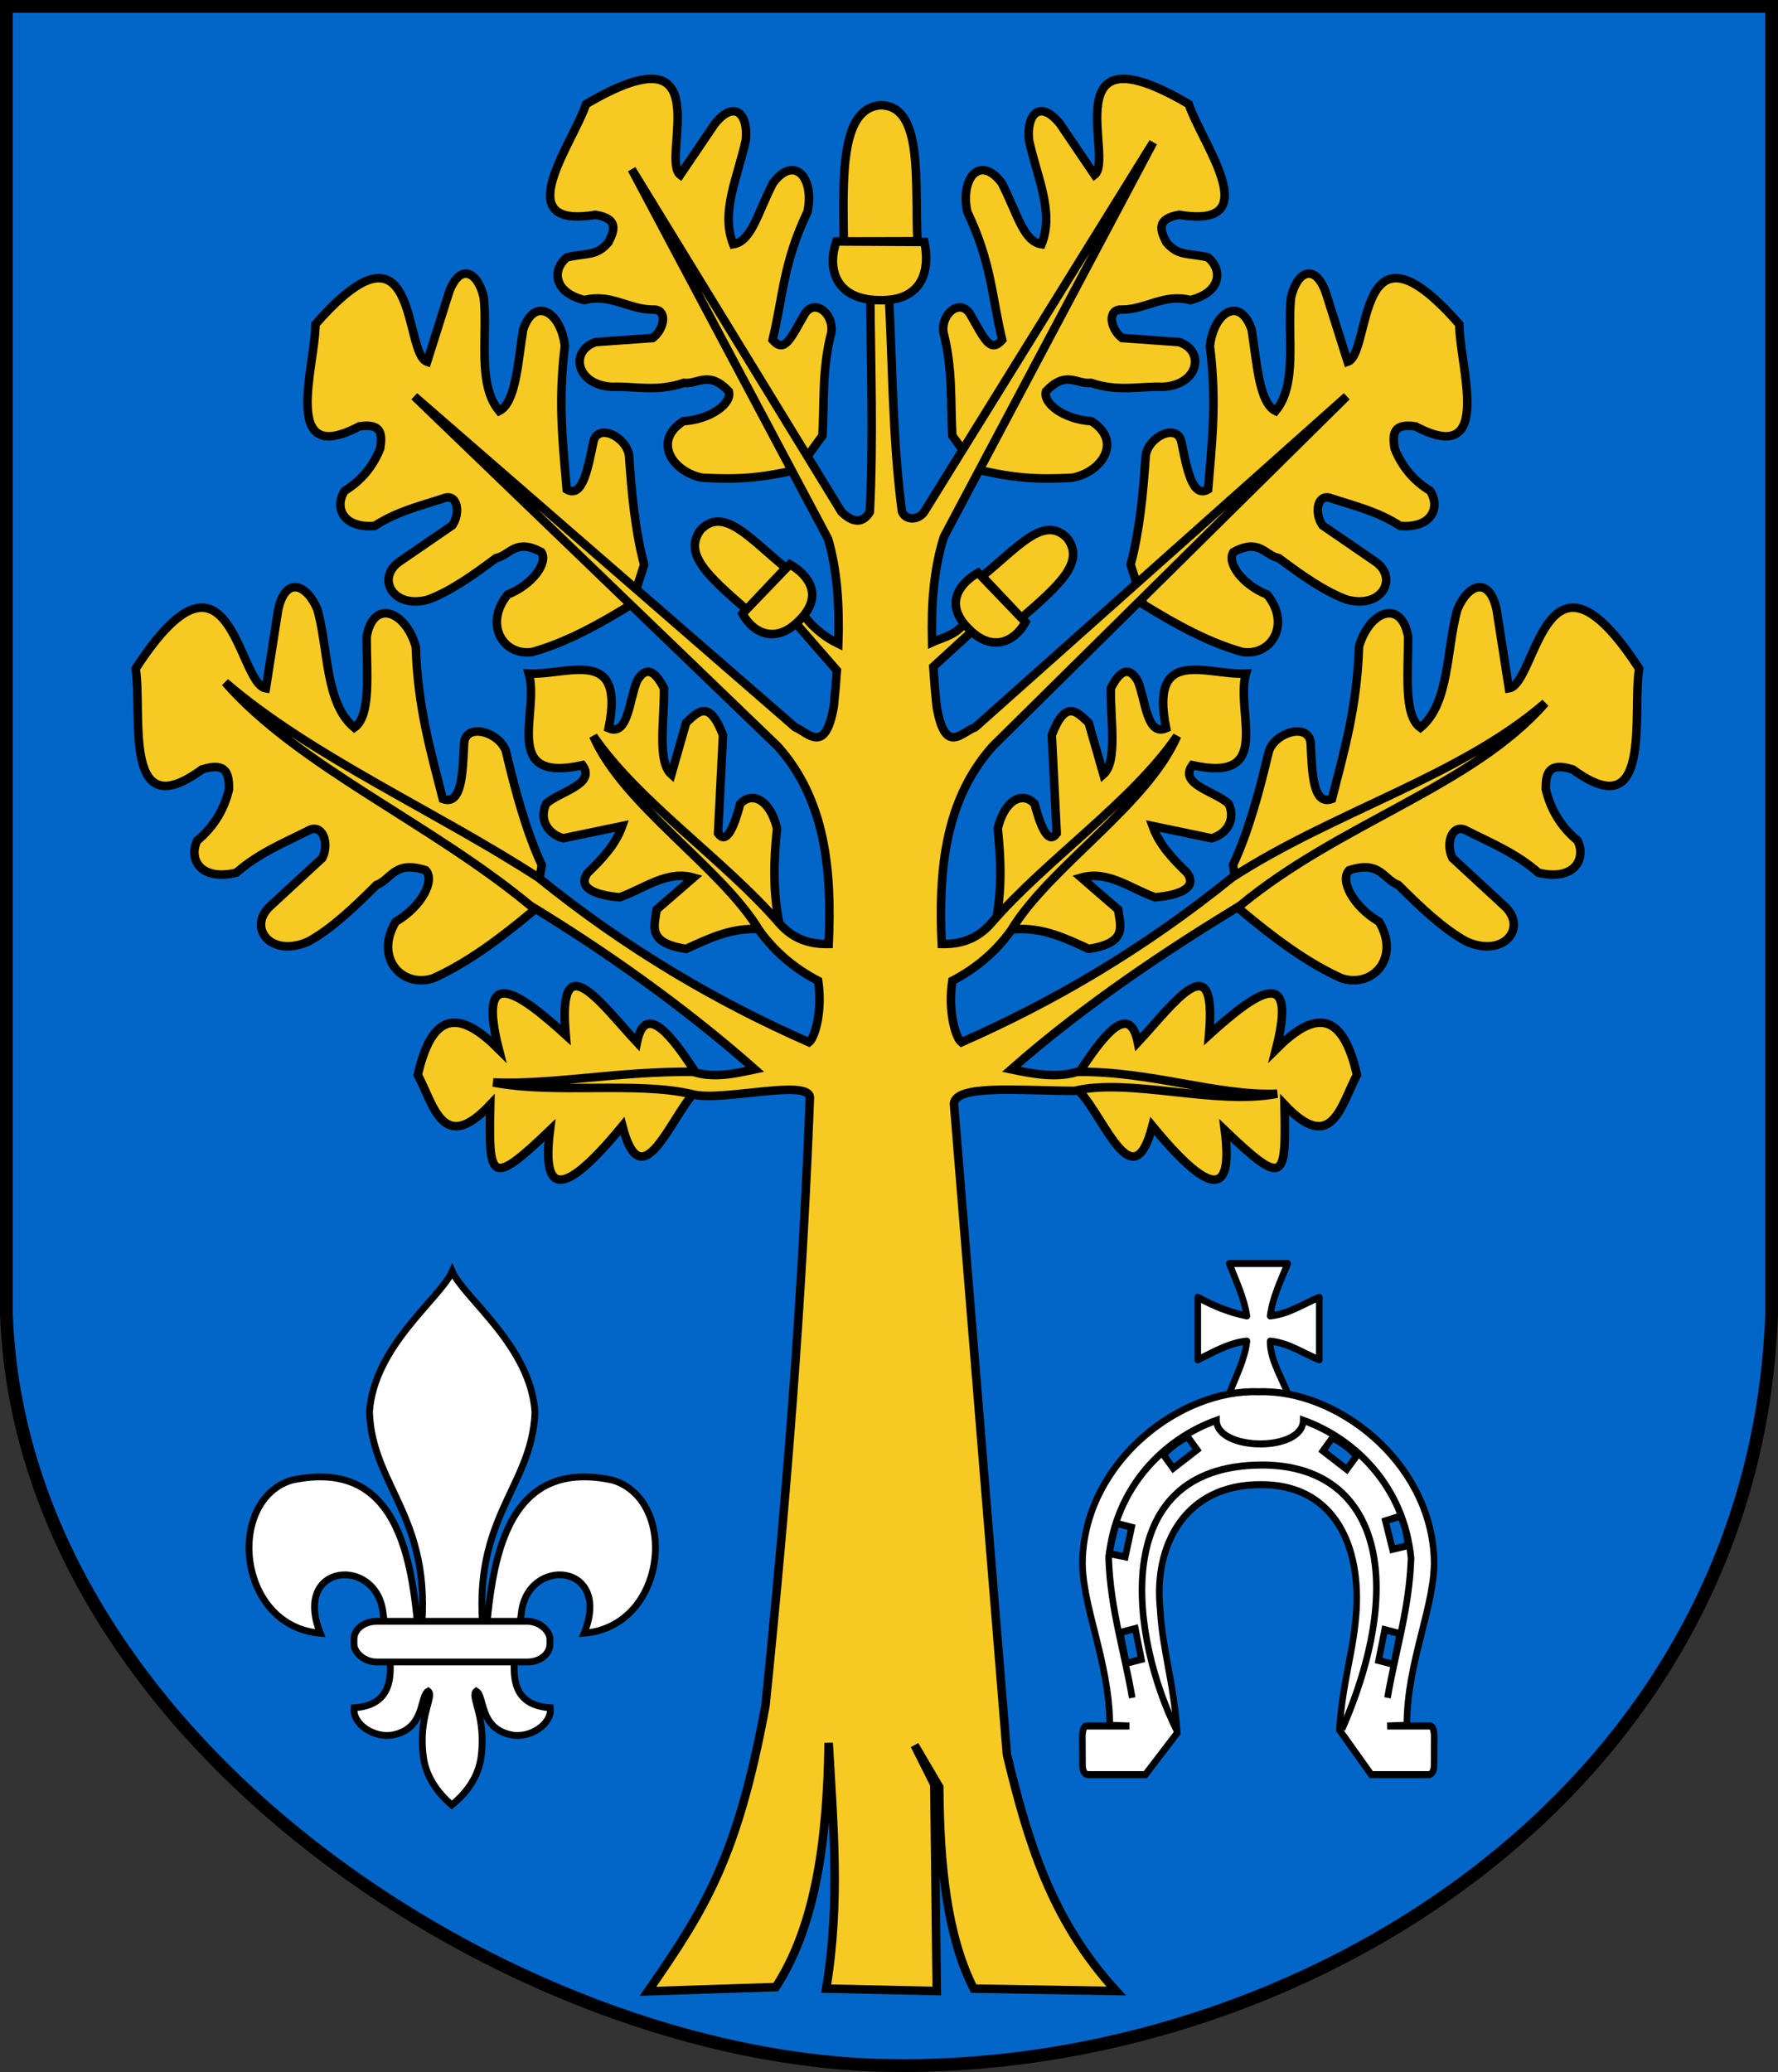
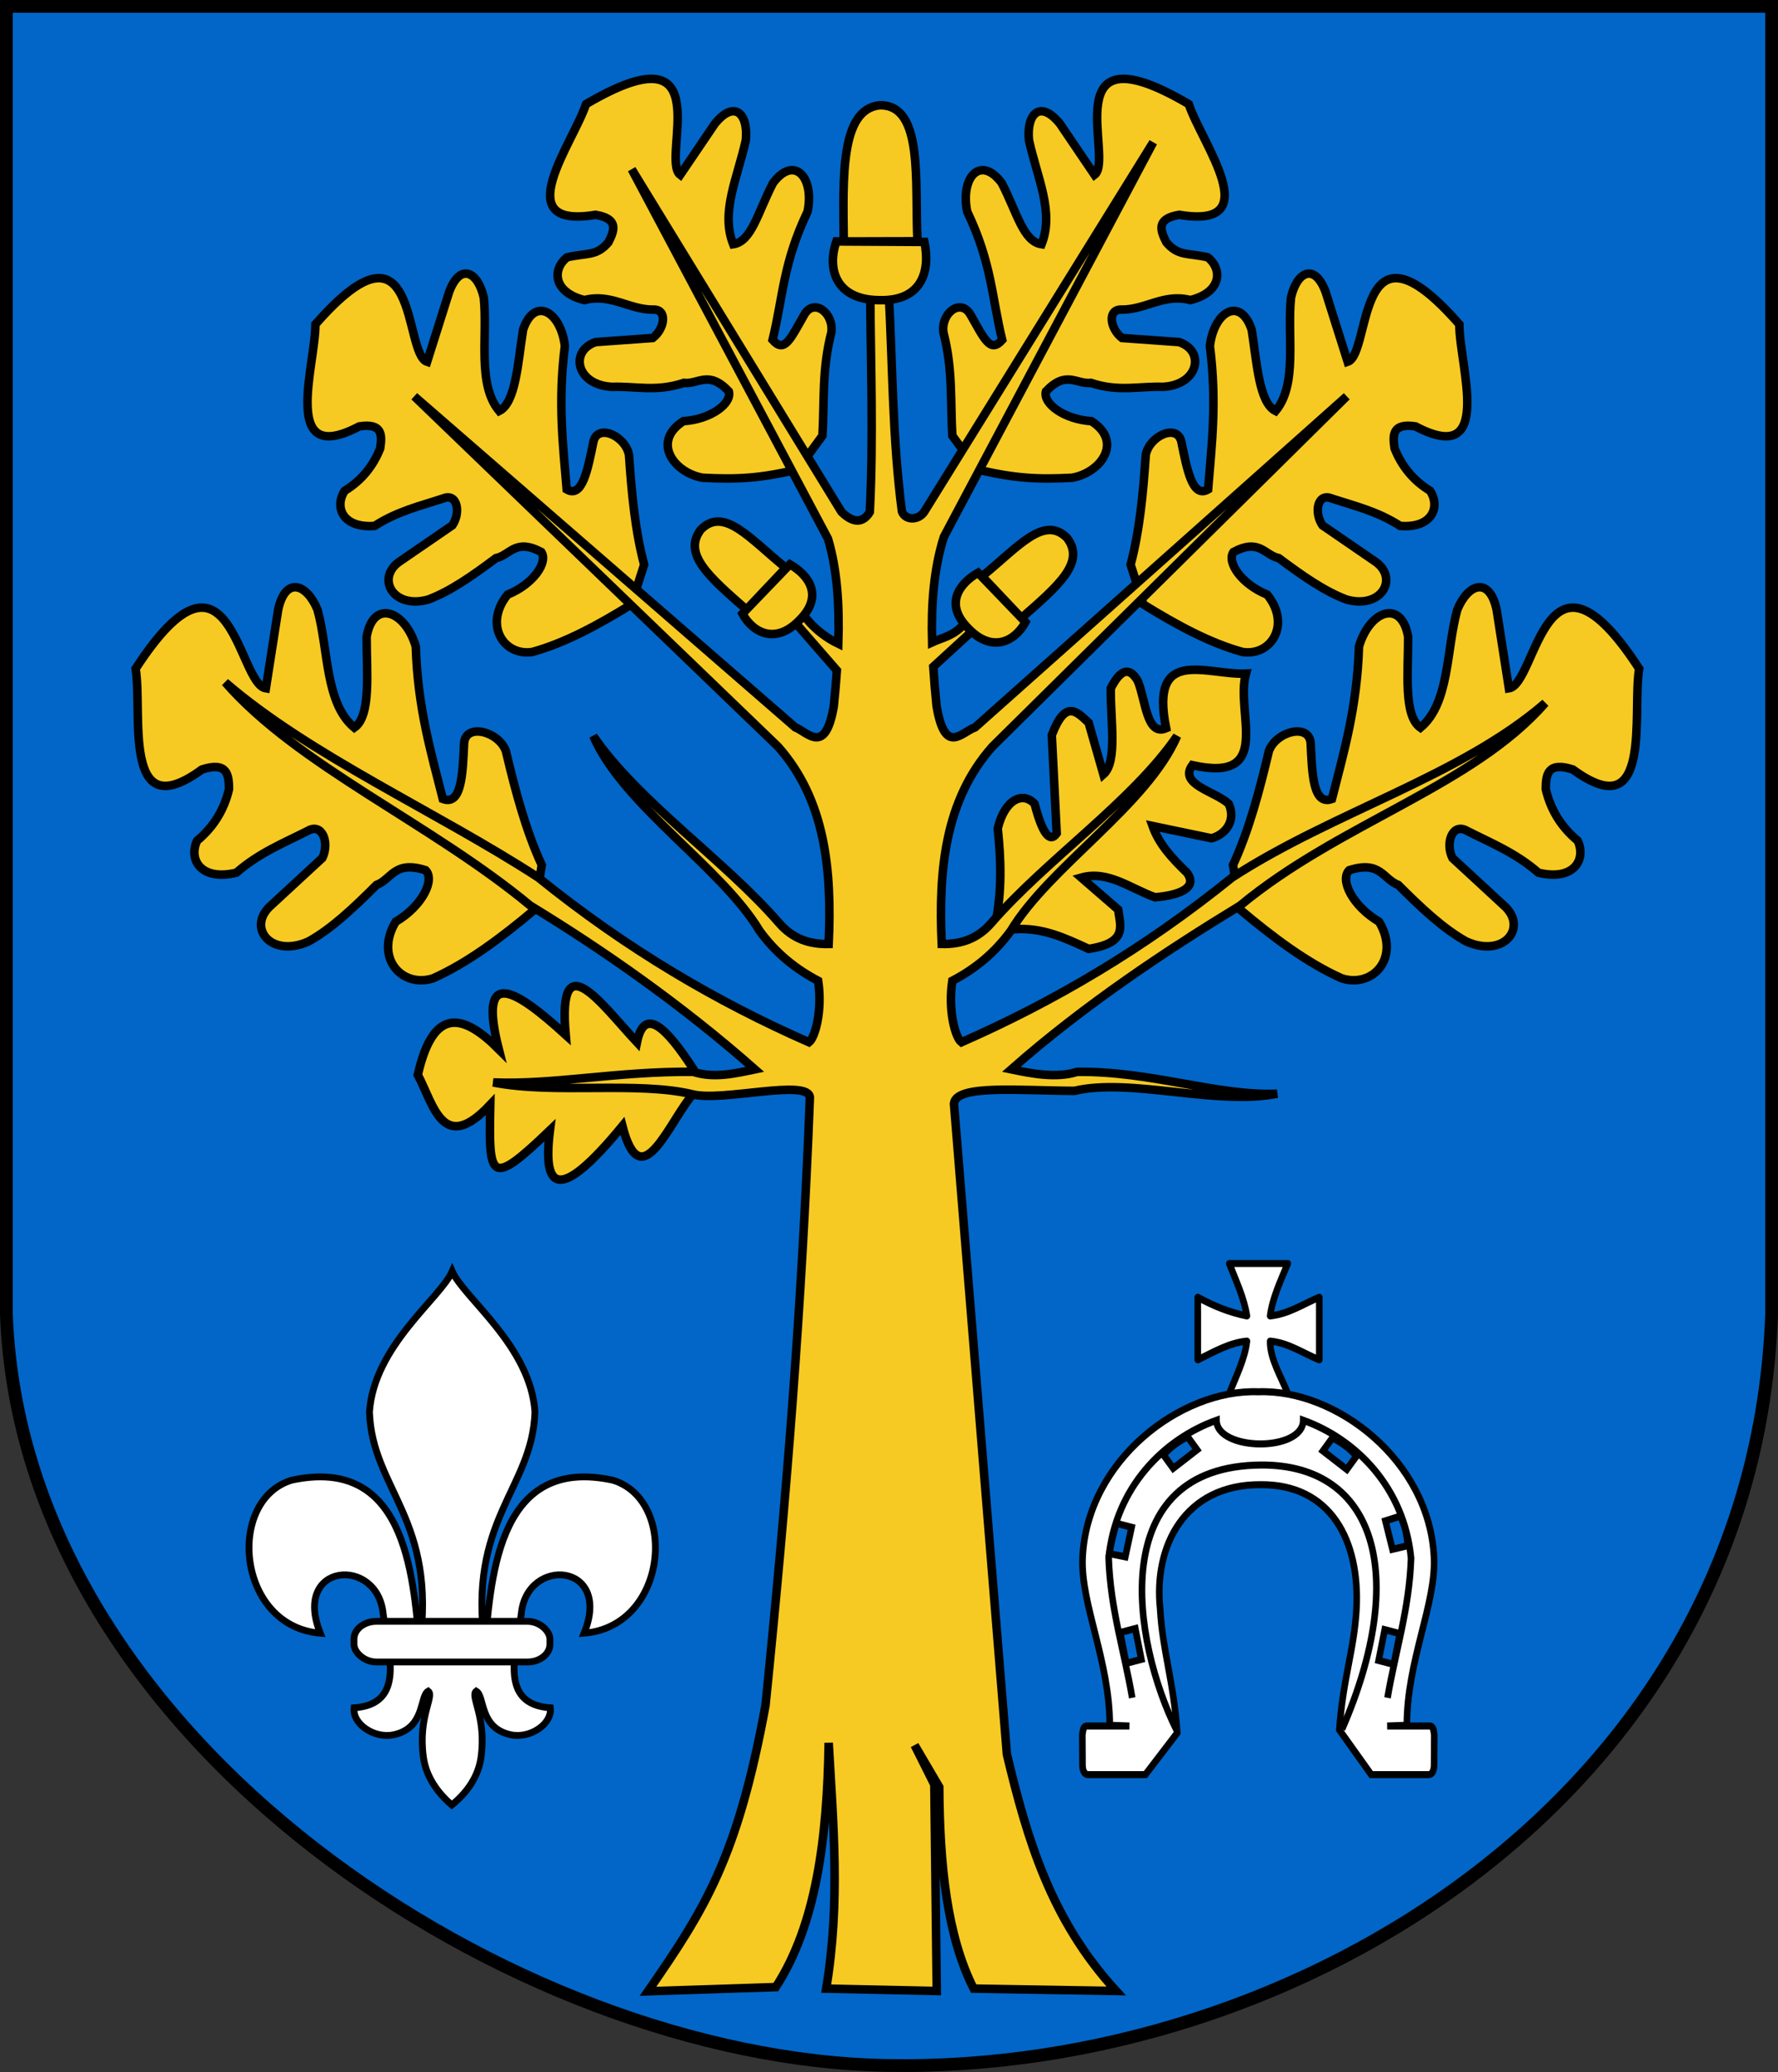
<svg xmlns="http://www.w3.org/2000/svg" xmlns:ns1="http://sodipodi.sourceforge.net/DTD/sodipodi-0.dtd" xmlns:ns2="http://www.inkscape.org/namespaces/inkscape" height="860.893" width="738.842" id="svg3406" ns1:version="0.32" ns2:version="0.45" ns1:modified="true" version="1.0">
  <rect width="100%" height="100%" fill="#333333" stroke="none" />
  <defs id="defs3408" />
  <ns1:namedview id="base" pagecolor="#ffffff" bordercolor="#666666" borderopacity="1.0" ns2:pageopacity="0.0" ns2:pageshadow="2" ns2:cx="371.42857" ns2:cy="422.85714" ns2:zoom="0.55435484" ns2:document-units="px" ns2:current-layer="layer1" ns2:window-width="837" ns2:window-height="702" ns2:window-x="2" ns2:window-y="-8" />
  <g ns2:groupmode="layer" ns2:label="Warstwa 1" id="layer1" transform="translate(-10.579,-67.63)">
    <g id="g3377" transform="translate(359.048,422.561)">
      <g transform="translate(-356.016,-407.959)" ns2:label="Warstwa 1" id="g3415">
        <path ns1:nodetypes="cccccc" id="path4304" d="M 10.205,55.685 L 743.732,55.685 L 743.732,599.098 C 736.443,798.548 546.269,914.508 375.974,911.195 C 222.245,908.544 16.831,776.682 10.205,599.098 L 10.205,55.685 z " style="fill:#0166c8;fill-opacity:1;fill-rule:evenodd;stroke:#000000;stroke-width:5.315;stroke-linecap:round;stroke-linejoin:miter;stroke-miterlimit:4;stroke-dasharray:none;stroke-dashoffset:0;stroke-opacity:1" />
      </g>
      <g style="fill:#ffffff;fill-opacity:1;stroke:#000000;stroke-width:8.667;stroke-miterlimit:4;stroke-dasharray:none;stroke-opacity:1" id="g4365" transform="matrix(0.316,0,0,0.338,65.787,222.512)">
        <path ns1:nodetypes="ccccccccccccc" id="rect4353" style="opacity:1;fill:#ffffff;fill-opacity:1;fill-rule:evenodd;stroke:#000000;stroke-width:8.667;stroke-linecap:round;stroke-linejoin:round;stroke-miterlimit:4;stroke-dasharray:none;stroke-dashoffset:0;stroke-opacity:1" d="M 305.608,-155.184 C 314.287,-134.018 324.957,-113.473 328.769,-90.789 C 306.315,-94.996 284.873,-102.988 264.171,-113.747 L 264.171,-36.841 C 285.269,-46.527 306.004,-57.911 328.769,-59.798 C 326.283,-38.333 314.567,-16.868 305.608,4.597 L 382.514,4.597 C 373.42,-16.868 358.931,-38.333 359.354,-59.798 C 383.815,-57.627 402.596,-44.824 423.952,-36.841 L 423.952,-113.747 C 402.739,-105.495 383.691,-93.193 359.354,-90.789 C 362.224,-112.254 372.934,-133.719 382.514,-155.184 L 305.608,-155.184 z " />
        <g id="g4347" style="fill:#ffffff;fill-opacity:1;stroke:#000000;stroke-width:8.667;stroke-miterlimit:4;stroke-dasharray:none;stroke-opacity:1" transform="translate(0,40.181)">
          <path id="path2378" style="fill:#ffffff;fill-opacity:1;fill-rule:evenodd;stroke:#000000;stroke-width:8.667;stroke-linecap:butt;stroke-linejoin:miter;stroke-miterlimit:4;stroke-dasharray:none;stroke-opacity:1" d="M 191.763,432.894 C 191.763,432.097 191.763,431.3 191.763,432.894 z " />
          <path ns1:nodetypes="ccccccccccccccccccccccccccccccccccccccccccccccccccccc" id="path2380" style="fill:#ffffff;fill-opacity:1;fill-rule:evenodd;stroke:#000000;stroke-width:8.667;stroke-linecap:butt;stroke-linejoin:miter;stroke-miterlimit:4;stroke-dasharray:none;stroke-opacity:1" d="M 347.044,76.483 C 245.958,75.983 206.088,153.017 214.67,228.747 C 217.59,279.941 232.547,318.187 237.193,381.61 L 195.258,432.894 L 120.123,432.894 C 115.386,433.196 112.754,428.04 112.593,421.757 L 112.372,384.07 C 113.192,378.525 113.702,372.557 118.989,373.124 L 174.29,373.124 L 148.408,372.233 C 148.468,293.394 110.073,223.228 112.684,166.464 C 118.187,46.742 241.704,-41.232 343.766,-37.728 C 445.827,-41.232 569.344,46.742 574.847,166.464 C 577.458,223.228 539.063,293.394 539.123,372.233 L 513.241,373.124 L 568.542,373.124 C 573.829,372.557 574.339,378.525 575.159,384.07 L 574.938,421.757 C 574.777,428.04 572.145,433.196 567.408,432.894 L 492.273,432.894 L 450.338,377.906 C 454.984,314.483 469.941,279.941 472.861,228.747 C 477.366,144.863 438.855,75.983 347.044,76.483 z M 162.106,258.203 L 181.989,253.336 L 189.991,291.217 L 170.107,296.084 L 162.106,258.203 z M 250.687,17.43 L 263.223,33.614 L 231.874,56.334 L 219.339,40.151 C 227.48,30.417 238.75,23.612 250.687,17.43 z M 147.772,161.164 L 168.822,165.176 L 177.145,128.862 L 157.053,123.953 C 153.285,136.655 149.524,151.601 147.772,161.164 z M 529.893,259.562 L 510.009,254.695 L 502.008,292.576 L 521.892,297.443 L 529.893,259.562 z M 441.311,18.789 L 428.776,34.973 L 460.125,57.693 L 472.66,41.51 C 464.507,31.788 453.263,24.957 441.311,18.789 z M 540.286,151.46 L 520.195,155.921 L 510.914,120.952 L 530.526,115.146 C 536.428,126.631 539.496,138.779 540.286,151.46 z " />
          <path id="path2387" style="fill:none;fill-opacity:1;fill-rule:evenodd;stroke:#000000;stroke-width:8.667;stroke-linecap:butt;stroke-linejoin:miter;stroke-miterlimit:4;stroke-dasharray:none;stroke-opacity:1" d="M 177.947,338.476 C 167.557,281.289 149.257,229.514 146.983,166.774 C 156.214,79.526 219.575,20.479 288.769,-2.698 C 289.058,35.39 402.56,36.749 402.85,-2.698 C 472.044,20.479 535.404,79.526 544.636,166.774 C 542.361,229.514 524.061,281.289 513.671,338.476" />
          <path id="path4335" style="fill:none;fill-opacity:1;fill-rule:evenodd;stroke:#000000;stroke-width:8.667;stroke-linecap:butt;stroke-linejoin:miter;stroke-miterlimit:4;stroke-dasharray:none;stroke-opacity:1" d="M 236.468,378.464 C 178.034,269.356 141.499,53.306 347.907,52.301 C 498.386,51.873 541.932,187.982 453.91,377.105" />
        </g>
      </g>
      <g style="fill:#ffffff;fill-opacity:1;stroke:#000000;stroke-width:4.983;stroke-miterlimit:4;stroke-dasharray:none;stroke-opacity:1" transform="matrix(0.569,0,0,0.569,183.74,66.934)" id="g4237">
        <path id="path2748" style="fill:#ffffff;fill-opacity:1;fill-rule:evenodd;stroke:#000000;stroke-width:4.983;stroke-linecap:butt;stroke-linejoin:miter;stroke-miterlimit:4;stroke-dasharray:none;stroke-opacity:1" d="M -605.401,576.624 C -615.6,567.837 -624.133,556.204 -626.13,541.708 C -630.208,512.098 -617.936,497.167 -622.629,493.477 C -628.99,497.216 -624.667,520.548 -647.988,525.366 C -662.108,528.284 -678.138,517.399 -676.736,505.676 C -638.996,503.044 -651.503,465.923 -655.505,437.202 C -659.398,394.71 -722.269,399.577 -701.414,451.18 C -762.373,446.169 -770.405,354.092 -722.367,339.437 C -640.377,321.737 -633.508,405.648 -629.021,461.101 C -615.802,367.9 -663.555,346.404 -665.511,289.664 C -662.274,241.347 -613.766,206.643 -605.08,186.926 C -596.395,206.643 -547.887,241.347 -544.65,289.664 C -546.606,346.404 -594.359,367.9 -581.14,461.101 C -576.653,405.648 -569.784,321.737 -487.794,339.437 C -439.756,354.092 -447.787,446.169 -508.747,451.18 C -487.892,399.577 -550.762,394.71 -554.656,437.202 C -558.658,465.923 -571.165,503.044 -533.425,505.676 C -532.022,517.399 -548.052,528.284 -562.173,525.366 C -585.494,520.548 -581.171,497.216 -587.532,493.477 C -592.225,497.167 -579.952,512.098 -584.031,541.708 C -586.028,556.204 -594.561,567.837 -605.401,576.624 z " ns1:nodetypes="cscscccccccccccccscsc" />
        <rect style="fill:#ffffff;fill-opacity:1;fill-rule:evenodd;stroke:#000000;stroke-width:4.983;stroke-linecap:round;stroke-linejoin:round;stroke-miterlimit:4;stroke-dasharray:none;stroke-dashoffset:0;stroke-opacity:1" id="rect2746" width="143.112" height="29.679" x="-676.831" y="442.51" ry="12.976" rx="16.387" />
      </g>
      <g transform="translate(790.386,0)" style="stroke:#000000;stroke-width:3.543;stroke-miterlimit:4;stroke-dasharray:none;stroke-opacity:1" id="g3361">
        <path style="fill:#f6ca22;fill-opacity:1;fill-rule:evenodd;stroke:#000000;stroke-width:3.543;stroke-linecap:butt;stroke-linejoin:miter;stroke-miterlimit:4;stroke-dasharray:none;stroke-opacity:1" d="M -913.729,4.475 C -920.303,-9.72 -924.667,-26.123 -928.649,-42.909 C -931.657,-51.098 -945.533,-54.653 -946.01,-45.973 C -946.602,-33.263 -946.99,-20.116 -954.845,-22.971 C -959.741,-42.349 -965.273,-60.773 -966.078,-86.287 C -970.487,-101.397 -983.764,-106.101 -986.503,-90.372 C -986.518,-75.367 -984.553,-57.533 -991.609,-52.587 C -1003.808,-62.72 -1002.288,-84.858 -1006.927,-101.606 C -1011.394,-112.464 -1020.247,-115.561 -1023.267,-101.606 L -1028.373,-68.927 C -1040.081,-70.693 -1043.078,-137.793 -1082.498,-77.096 C -1079.488,-58.76 -1088.444,-10.677 -1054.925,-35.226 C -1044.416,-38.59 -1043.736,-33.109 -1043.691,-27.056 C -1045.609,-18.905 -1049.723,-11.632 -1056.967,-5.611 C -1060.631,2.356 -1055.218,11.201 -1040.628,7.665 C -1031.156,-0.604 -1020.884,-4.685 -1011.012,-9.696 C -1004.979,-13.267 -1001.821,-4.838 -1004.885,1.538 L -1026.952,21.919 C -1036.027,30.958 -1025.956,43.155 -1010.612,36.216 C -1001.081,30.935 -991.949,22.303 -982.418,12.771 C -975.999,10.34 -975.028,2.46 -961.993,6.644 C -957.999,10.713 -963.447,21.579 -974.426,28.046 C -983.326,42.906 -971.99,55.685 -958.93,51.578 C -944.559,45.149 -930.592,34.696 -916.742,23.059 L -913.729,4.475 z " id="path6210" ns1:nodetypes="ccccccccccccccccccccccccc" />
-         <path style="fill:#f6ca22;fill-opacity:1;fill-rule:evenodd;stroke:#000000;stroke-width:3.543;stroke-linecap:butt;stroke-linejoin:miter;stroke-miterlimit:4;stroke-dasharray:none;stroke-opacity:1" d="M -823.107,31.153 C -834.73,30.349 -844.192,34.948 -853.744,39.323 C -870.341,36.821 -866.778,29.575 -865.998,22.984 L -850.68,9.708 C -861.73,6.566 -871.225,14.309 -881.317,17.878 C -891.108,17.062 -899.299,14.113 -894.593,7.665 C -888.676,1.965 -883.064,-3.939 -880.296,-11.738 L -904.805,-6.632 C -910.897,-8.307 -915.02,-14.12 -911.953,-20.929 C -906.406,-26.162 -890.986,-28.927 -896.813,-37.003 C -930.939,-29.413 -914.531,-58.81 -919.102,-75.054 C -902.812,-74.32 -878.964,-86.714 -885.936,-52.365 C -877.844,-48.901 -877.456,-63.925 -874.168,-71.99 C -870.424,-78.436 -866.679,-76.322 -862.935,-68.927 C -862.722,-55.934 -865.866,-38.466 -859.871,-33.184 L -853.744,-54.629 C -848.96,-59.051 -844.243,-64.741 -838.425,-49.523 L -840.468,-8.674 C -837.404,-4.383 -834.34,-9.237 -831.277,-20.929 C -826.457,-26.194 -818.913,-22.905 -815.958,-10.717 C -817.307,2.137 -817.816,15.2 -814.937,29.111 L -823.107,31.153 z " id="path6219" />
        <path style="fill:#f6ca22;fill-opacity:1;fill-rule:evenodd;stroke:#000000;stroke-width:3.543;stroke-linecap:butt;stroke-linejoin:miter;stroke-miterlimit:4;stroke-dasharray:none;stroke-opacity:1" d="M -850.68,89.363 C -861.892,72.089 -871.077,62.919 -874.168,78.13 C -888.994,62.245 -907.179,36.286 -903.784,75.066 C -924.493,56.253 -940.499,45.99 -931.585,81.036 C -946.206,66.423 -958.739,62.947 -965.236,91.663 C -958.519,104.425 -954.782,124.935 -935.127,104.06 C -935.729,134.922 -935.492,138.79 -910.332,114.687 C -913.412,139.135 -907.007,145.477 -880.224,112.916 C -872.281,143.768 -860.537,110.013 -850.116,98.747 L -850.68,89.363 z " id="path6240" />
        <path ns1:nodetypes="ccccccccccccccccccccccccc" id="path3342" d="M -871.178,-120.327 C -874.912,-134.288 -876.386,-149.938 -877.469,-165.88 C -878.933,-173.818 -890.618,-179.145 -892.287,-171.282 C -894.638,-159.751 -896.872,-147.79 -903.366,-151.577 C -904.878,-170.026 -907.088,-187.697 -904.121,-211.143 C -905.82,-225.617 -916.813,-231.906 -921.486,-217.937 C -923.66,-204.222 -924.501,-187.623 -931.415,-184.158 C -940.679,-195.25 -936.154,-215.26 -937.82,-231.266 C -940.183,-241.862 -947.519,-246.019 -952.183,-233.713 L -961.377,-204.603 C -971.414,-207.971 -964.384,-269.764 -1007.775,-220.179 C -1007.77,-202.965 -1022.567,-160.348 -989.569,-177.771 C -979.848,-179.272 -980.039,-174.16 -980.872,-168.619 C -983.731,-161.454 -988.395,-155.421 -995.629,-151.002 C -999.997,-144.268 -996.513,-135.37 -983.179,-136.418 C -973.662,-142.559 -964.046,-144.751 -954.647,-147.853 C -948.83,-150.215 -947.268,-142.035 -950.879,-136.666 L -973.211,-121.338 C -982.489,-114.434 -975.394,-101.775 -960.908,-105.821 C -951.769,-109.221 -942.5,-115.744 -932.749,-123.031 C -926.756,-124.292 -924.769,-131.351 -913.914,-125.573 C -910.989,-121.255 -917.343,-112.138 -927.924,-107.869 C -937.887,-95.617 -929.763,-82.237 -917.692,-84.035 C -904.135,-87.76 -890.352,-95.225 -876.503,-103.788 L -871.178,-120.327 z " style="fill:#f6ca22;fill-opacity:1;fill-rule:evenodd;stroke:#000000;stroke-width:3.543;stroke-linecap:butt;stroke-linejoin:miter;stroke-miterlimit:4;stroke-dasharray:none;stroke-opacity:1" />
        <path style="fill:#f6ca22;fill-opacity:1;fill-rule:evenodd;stroke:#000000;stroke-width:3.543;stroke-linecap:butt;stroke-linejoin:miter;stroke-miterlimit:4;stroke-dasharray:none;stroke-opacity:1" d="M -797.094,-173.903 C -796.244,-188.33 -797.381,-201.317 -793.393,-216.79 C -792.285,-224.785 -800.534,-231.188 -804.593,-224.249 C -810.452,-214.044 -812.84,-208.057 -817.812,-213.694 C -813.442,-231.682 -813.476,-245.654 -803.281,-266.975 C -800.339,-281.248 -808.795,-290.677 -817.626,-278.888 C -824.006,-266.554 -826.53,-254.56 -834.183,-253.447 C -839.486,-266.89 -832.392,-280.963 -828.936,-296.68 C -827.844,-307.481 -833.499,-313.735 -841.799,-303.523 L -856.189,-282.282 C -864.656,-288.638 -838.538,-345.079 -895.329,-311.667 C -900.74,-295.326 -928.197,-259.531 -891.393,-265.685 C -881.693,-264.051 -883.483,-259.258 -886.017,-254.261 C -890.986,-248.36 -894.98,-249.93 -903.237,-248.012 C -909.502,-242.994 -908.995,-233.452 -896.009,-230.251 C -885.043,-233.085 -877.557,-226.311 -867.66,-226.298 C -861.395,-226.708 -862.487,-218.453 -867.604,-214.493 L -891.293,-212.801 C -902.272,-209.167 -899.521,-194.918 -884.498,-194.199 C -874.754,-194.551 -866.234,-191.997 -854.686,-195.845 C -848.601,-195.156 -844.493,-201.231 -836.007,-192.331 C -834.59,-187.312 -843.49,-180.657 -854.877,-179.936 C -868.189,-171.441 -858.86,-158.515 -846.836,-156.424 C -832.796,-155.693 -823.193,-156.11 -807.352,-159.88 L -797.094,-173.903 z " id="path3344" ns1:nodetypes="ccccccccccccccccccccccccc" />
        <path ns1:nodetypes="ccccccccccccccccccccccccc" id="path3346" d="M -626.48,4.475 C -619.907,-9.72 -615.542,-26.123 -611.56,-42.909 C -608.552,-51.098 -594.676,-54.653 -594.199,-45.973 C -593.608,-33.263 -593.22,-20.116 -585.365,-22.971 C -580.469,-42.349 -574.936,-60.773 -574.131,-86.287 C -569.723,-101.397 -556.446,-106.101 -553.707,-90.372 C -553.691,-75.367 -555.657,-57.533 -548.6,-52.587 C -536.402,-62.72 -537.922,-84.858 -533.282,-101.606 C -528.815,-112.464 -519.962,-115.561 -516.943,-101.606 L -511.836,-68.927 C -500.129,-70.693 -497.132,-137.793 -457.711,-77.096 C -460.722,-58.76 -451.766,-10.677 -485.285,-35.226 C -495.793,-38.59 -496.473,-33.109 -496.518,-27.056 C -494.601,-18.905 -490.486,-11.632 -483.242,-5.611 C -479.579,2.356 -484.992,11.201 -499.582,7.665 C -509.054,-0.604 -519.325,-4.685 -529.197,-9.696 C -535.23,-13.267 -538.388,-4.838 -535.325,1.538 L -513.257,21.919 C -504.183,30.958 -514.253,43.155 -529.597,36.216 C -539.128,30.935 -548.26,22.303 -557.792,12.771 C -564.211,10.34 -565.181,2.46 -578.216,6.644 C -582.21,10.713 -576.762,21.579 -565.783,28.046 C -556.884,42.906 -568.22,55.685 -581.28,51.578 C -595.65,45.149 -609.618,34.696 -623.467,23.059 L -626.48,4.475 z " style="fill:#f6ca22;fill-opacity:1;fill-rule:evenodd;stroke:#000000;stroke-width:3.543;stroke-linecap:butt;stroke-linejoin:miter;stroke-miterlimit:4;stroke-dasharray:none;stroke-opacity:1" />
        <path id="path3348" d="M -717.103,31.153 C -705.479,30.349 -696.017,34.948 -686.466,39.323 C -669.869,36.821 -673.431,29.575 -674.211,22.984 L -689.529,9.708 C -678.479,6.566 -668.984,14.309 -658.893,17.878 C -649.101,17.062 -640.91,14.113 -645.617,7.665 C -651.534,1.965 -657.145,-3.939 -659.914,-11.738 L -635.405,-6.632 C -629.312,-8.307 -625.19,-14.12 -628.256,-20.929 C -633.803,-26.162 -649.223,-28.927 -643.396,-37.003 C -609.27,-29.413 -625.679,-58.81 -621.107,-75.054 C -637.397,-74.32 -661.245,-86.714 -654.273,-52.365 C -662.365,-48.901 -662.754,-63.925 -666.041,-71.99 C -669.786,-78.436 -673.53,-76.322 -677.275,-68.927 C -677.488,-55.934 -674.343,-38.466 -680.338,-33.184 L -686.466,-54.629 C -691.25,-59.051 -695.967,-64.741 -701.784,-49.523 L -699.742,-8.674 C -702.805,-4.383 -705.869,-9.237 -708.933,-20.929 C -713.752,-26.194 -721.297,-22.905 -724.251,-10.717 C -722.903,2.137 -722.393,15.2 -725.272,29.111 L -717.103,31.153 z " style="fill:#f6ca22;fill-opacity:1;fill-rule:evenodd;stroke:#000000;stroke-width:3.543;stroke-linecap:butt;stroke-linejoin:miter;stroke-miterlimit:4;stroke-dasharray:none;stroke-opacity:1" />
-         <path id="path3350" d="M -689.529,89.363 C -678.318,72.089 -669.132,62.919 -666.041,78.13 C -651.215,62.245 -633.031,36.286 -636.426,75.066 C -615.717,56.253 -599.71,45.99 -608.624,81.036 C -594.003,66.423 -581.471,62.947 -574.974,91.663 C -581.691,104.425 -585.428,124.935 -605.082,104.06 C -604.481,134.922 -604.718,138.79 -629.877,114.687 C -626.798,139.135 -633.202,145.477 -659.985,112.916 C -667.929,143.768 -679.673,110.013 -690.094,98.747 L -689.529,89.363 z " style="fill:#f6ca22;fill-opacity:1;fill-rule:evenodd;stroke:#000000;stroke-width:3.543;stroke-linecap:butt;stroke-linejoin:miter;stroke-miterlimit:4;stroke-dasharray:none;stroke-opacity:1" />
        <path style="fill:#f6ca22;fill-opacity:1;fill-rule:evenodd;stroke:#000000;stroke-width:3.543;stroke-linecap:butt;stroke-linejoin:miter;stroke-miterlimit:4;stroke-dasharray:none;stroke-opacity:1" d="M -669.031,-120.327 C -665.298,-134.288 -663.824,-149.938 -662.741,-165.88 C -661.276,-173.818 -649.591,-179.145 -647.922,-171.282 C -645.572,-159.751 -643.337,-147.79 -636.844,-151.577 C -635.331,-170.026 -633.122,-187.697 -636.088,-211.143 C -634.39,-225.617 -623.397,-231.906 -618.724,-217.937 C -616.55,-204.222 -615.709,-187.623 -608.794,-184.158 C -599.531,-195.25 -604.055,-215.26 -602.389,-231.266 C -600.026,-241.862 -592.691,-246.019 -588.027,-233.713 L -578.832,-204.603 C -568.796,-207.971 -575.825,-269.764 -532.434,-220.179 C -532.44,-202.965 -517.643,-160.348 -550.641,-177.771 C -560.362,-179.272 -560.17,-174.16 -559.338,-168.619 C -556.479,-161.454 -551.815,-155.421 -544.58,-151.002 C -540.213,-144.268 -543.697,-135.37 -557.03,-136.418 C -566.547,-142.559 -576.163,-144.751 -585.562,-147.853 C -591.379,-150.215 -592.941,-142.035 -589.33,-136.666 L -566.998,-121.338 C -557.72,-114.434 -564.815,-101.775 -579.302,-105.821 C -588.44,-109.221 -597.71,-115.744 -607.46,-123.031 C -613.453,-124.292 -615.441,-131.351 -626.295,-125.573 C -629.22,-121.255 -622.867,-112.138 -612.285,-107.869 C -602.322,-95.617 -610.446,-82.237 -622.517,-84.035 C -636.074,-87.76 -649.857,-95.225 -663.707,-103.788 L -669.031,-120.327 z " id="path3352" ns1:nodetypes="ccccccccccccccccccccccccc" />
        <path ns1:nodetypes="ccccccccccccccccccccccccc" id="path3354" d="M -743.116,-173.903 C -743.965,-188.33 -742.828,-201.317 -746.817,-216.79 C -747.925,-224.785 -739.676,-231.188 -735.617,-224.249 C -729.757,-214.044 -727.37,-208.057 -722.398,-213.694 C -726.767,-231.682 -726.734,-245.654 -736.928,-266.975 C -739.87,-281.248 -731.415,-290.677 -722.584,-278.888 C -716.204,-266.554 -713.68,-254.56 -706.026,-253.447 C -700.724,-266.89 -707.818,-280.963 -711.273,-296.68 C -712.365,-307.481 -706.71,-313.735 -698.411,-303.523 L -684.02,-282.282 C -675.554,-288.638 -701.671,-345.079 -644.881,-311.667 C -639.469,-295.326 -612.013,-259.531 -648.817,-265.685 C -658.517,-264.051 -656.726,-259.258 -654.193,-254.261 C -649.224,-248.36 -645.23,-249.93 -636.972,-248.012 C -630.707,-242.994 -631.215,-233.452 -644.2,-230.251 C -655.166,-233.085 -662.652,-226.311 -672.549,-226.298 C -678.814,-226.708 -677.723,-218.453 -672.605,-214.493 L -648.917,-212.801 C -637.937,-209.167 -640.688,-194.918 -655.711,-194.199 C -665.456,-194.551 -673.976,-191.997 -685.524,-195.845 C -691.609,-195.156 -695.717,-201.231 -704.202,-192.331 C -705.619,-187.312 -696.72,-180.657 -685.332,-179.936 C -672.02,-171.441 -681.349,-158.515 -693.373,-156.424 C -707.414,-155.693 -717.017,-156.11 -732.857,-159.88 L -743.116,-173.903 z " style="fill:#f6ca22;fill-opacity:1;fill-rule:evenodd;stroke:#000000;stroke-width:3.543;stroke-linecap:butt;stroke-linejoin:miter;stroke-miterlimit:4;stroke-dasharray:none;stroke-opacity:1" />
        <path style="fill:#f6ca22;fill-opacity:1;fill-rule:evenodd;stroke:#000000;stroke-width:3.543;stroke-linecap:butt;stroke-linejoin:miter;stroke-miterlimit:4;stroke-dasharray:none;stroke-opacity:1" d="M -659.656,-295.781 L -754.812,-142.25 C -757.144,-138.748 -762.578,-138.536 -764.062,-142.406 C -768.057,-172.911 -767.894,-202.832 -769.531,-233 L -777.219,-232.906 C -777.018,-202.728 -775.88,-172.742 -777.406,-142.219 C -779.498,-138.673 -783.257,-136.41 -789.188,-142.25 L -876.344,-284.594 L -794.781,-131.062 C -790.972,-118.319 -789.979,-103.46 -790.5,-87.469 C -794.965,-89.618 -800.587,-93.445 -804.656,-99.156 L -808.156,-95.969 L -791.094,-76.375 C -791.432,-71.492 -791.857,-66.517 -792.375,-61.5 C -795.928,-40.795 -803.223,-50.735 -808.375,-52.719 L -966.688,-190.25 L -815.562,-44.719 C -795.82,-22.478 -793.112,6.588 -794.5,37.281 C -802.269,37.441 -809.298,35.333 -815.188,28.5 C -837.854,2.33 -873.731,-21.933 -892.312,-49.125 C -879.796,-20.269 -839.18,5.242 -823.281,31.719 C -816.415,41.198 -808.073,47.777 -798.875,52.594 C -797.012,65.014 -800.145,76.115 -802.688,78.125 C -840.822,61.35 -878.085,39.613 -915.25,9.625 C -957.243,-17.653 -1009.966,-40.921 -1045.281,-71.438 C -1015.095,-36.789 -960.02,-13.067 -918.5,21.344 C -888.978,39.309 -855.931,62.236 -825.156,89.375 C -833.706,91.164 -842.263,93.154 -850.812,90.406 C -881.807,90.074 -908.905,95.854 -933.906,94.812 C -908.166,99.835 -874.149,94.221 -851.031,99.75 C -838.968,102.926 -802.76,93.115 -802.312,101.062 C -805.574,186.617 -812.068,268.071 -820.75,353.625 C -832.365,416.955 -846.023,438.424 -869.594,472.438 L -816.469,470.688 C -799.643,444.78 -795.088,408.627 -794.5,369.188 C -792.65,402.498 -789.549,435.391 -795.531,471.312 L -749.594,472.312 L -750.594,386.531 L -758.781,370.188 L -748.562,387.562 C -748.39,420.069 -745.262,449.645 -734.25,471.312 L -675.031,472.312 C -702.307,442.612 -712.002,409.115 -720.438,374.031 L -742.438,103.656 C -741.729,95.563 -715.474,98.235 -692.344,98.312 C -669.225,92.784 -633.865,104.523 -608.125,99.5 C -633.126,100.542 -660.224,90.074 -691.219,90.406 C -699.769,93.154 -710.075,91.164 -718.625,89.375 C -687.85,62.236 -653.053,39.309 -623.531,21.344 C -582.011,-13.067 -526.936,-28.196 -496.75,-62.844 C -532.065,-32.327 -584.788,-17.653 -626.781,9.625 C -663.946,39.613 -701.209,61.35 -739.344,78.125 C -741.886,76.115 -744.987,65.014 -743.125,52.594 C -733.927,47.777 -725.616,41.198 -718.75,31.719 C -702.852,5.242 -662.235,-20.269 -649.719,-49.125 C -668.301,-21.933 -704.177,2.33 -726.844,28.5 C -732.733,35.333 -739.762,37.441 -747.531,37.281 C -748.919,6.588 -746.212,-22.478 -726.469,-44.719 L -579.25,-190.25 L -733.656,-52.719 C -739.391,-50.735 -746.103,-40.795 -749.656,-61.5 C -750.228,-67.043 -750.688,-72.522 -751.031,-77.906 L -733.855,-93.637 L -737.355,-96.825 C -741.601,-90.865 -747.285,-90.023 -751.531,-88.062 C -751.961,-103.903 -750.794,-118.763 -746.625,-131.875 L -659.656,-295.781 z " id="path6254" ns1:nodetypes="ccccccccccccccccccccccccccccccccccccccccccccccccccccccccccccccccccc" />
        <path ns1:nodetypes="cccccccc" d="M -830.325,-99.935 L -810.612,-120.447 C -802.785,-115.964 -796.395,-107.332 -806.728,-97.165 C -816.393,-87.249 -825.808,-91.715 -830.325,-99.935 z M -828.68,-101.666 L -812.31,-118.978 C -827.171,-131.019 -837.973,-144.626 -847.613,-134.915 C -855.272,-124.819 -844.309,-115.348 -828.68,-101.666 z " style="fill:#f6ca22;fill-opacity:1;fill-rule:evenodd;stroke:#000000;stroke-width:3.543;stroke-linecap:butt;stroke-linejoin:miter;stroke-miterlimit:4;stroke-dasharray:none;stroke-opacity:1" id="path3338" />
        <path id="path3340" style="fill:#f6ca22;fill-opacity:1;fill-rule:evenodd;stroke:#000000;stroke-width:3.543;stroke-linecap:butt;stroke-linejoin:miter;stroke-miterlimit:4;stroke-dasharray:none;stroke-opacity:1" d="M -712.724,-96.437 L -732.437,-116.95 C -740.265,-112.467 -746.655,-103.834 -736.321,-93.668 C -726.657,-83.752 -717.242,-88.218 -712.724,-96.437 z M -714.37,-98.169 L -730.739,-115.48 C -715.878,-127.522 -705.077,-141.129 -695.437,-131.418 C -687.778,-121.322 -698.74,-111.851 -714.37,-98.169 z " ns1:nodetypes="cccccccc" />
        <path id="path2362" style="fill:#f6ca22;fill-opacity:1;fill-rule:evenodd;stroke:#000000;stroke-width:3.543;stroke-linecap:butt;stroke-linejoin:miter;stroke-miterlimit:4;stroke-dasharray:none;stroke-opacity:1" d="M -791.302,-254.615 L -754.735,-254.409 C -752.311,-243.167 -755.095,-229.593 -773.702,-230.219 C -791.495,-230.445 -795.298,-243.149 -791.302,-254.615 z M -788.231,-254.615 L -757.6,-254.69 C -758.821,-279.156 -754.859,-311.706 -773.421,-311.179 C -789.665,-309.379 -788.541,-281.246 -788.231,-254.615 z " ns1:nodetypes="cccccccc" />
      </g>
    </g>
  </g>
</svg>